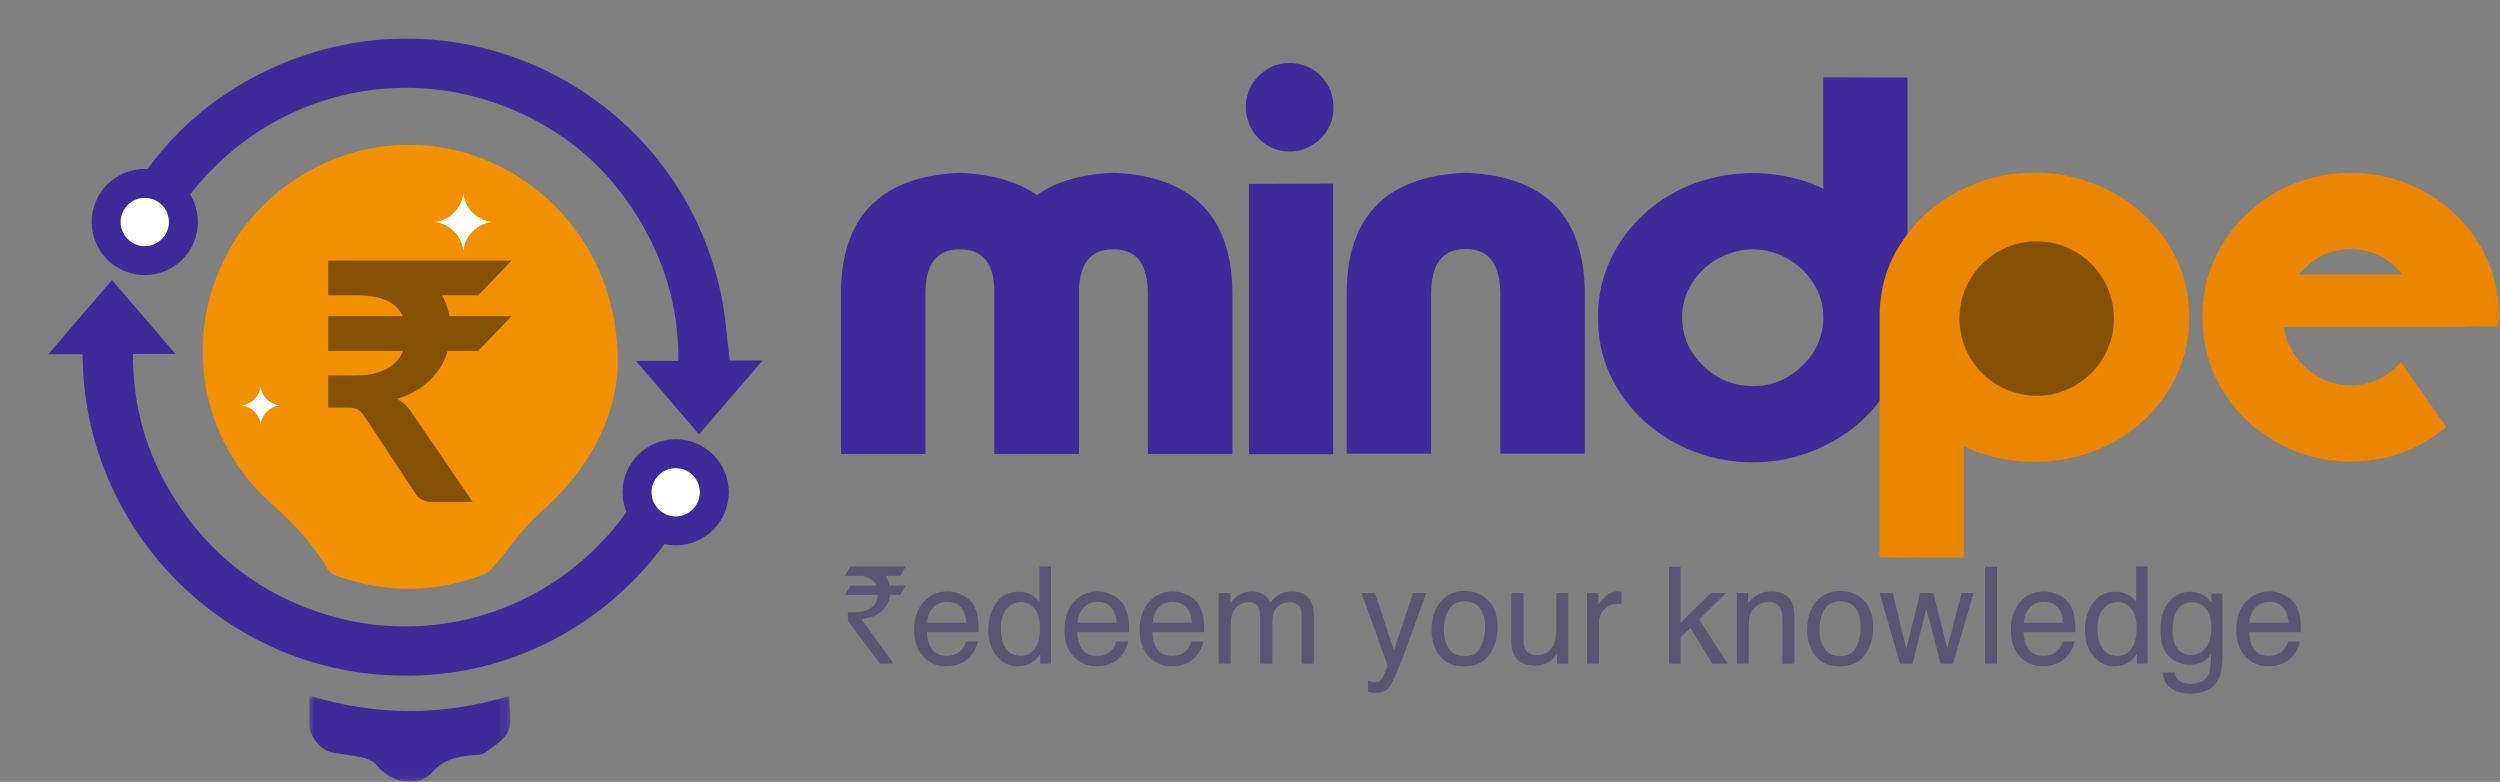
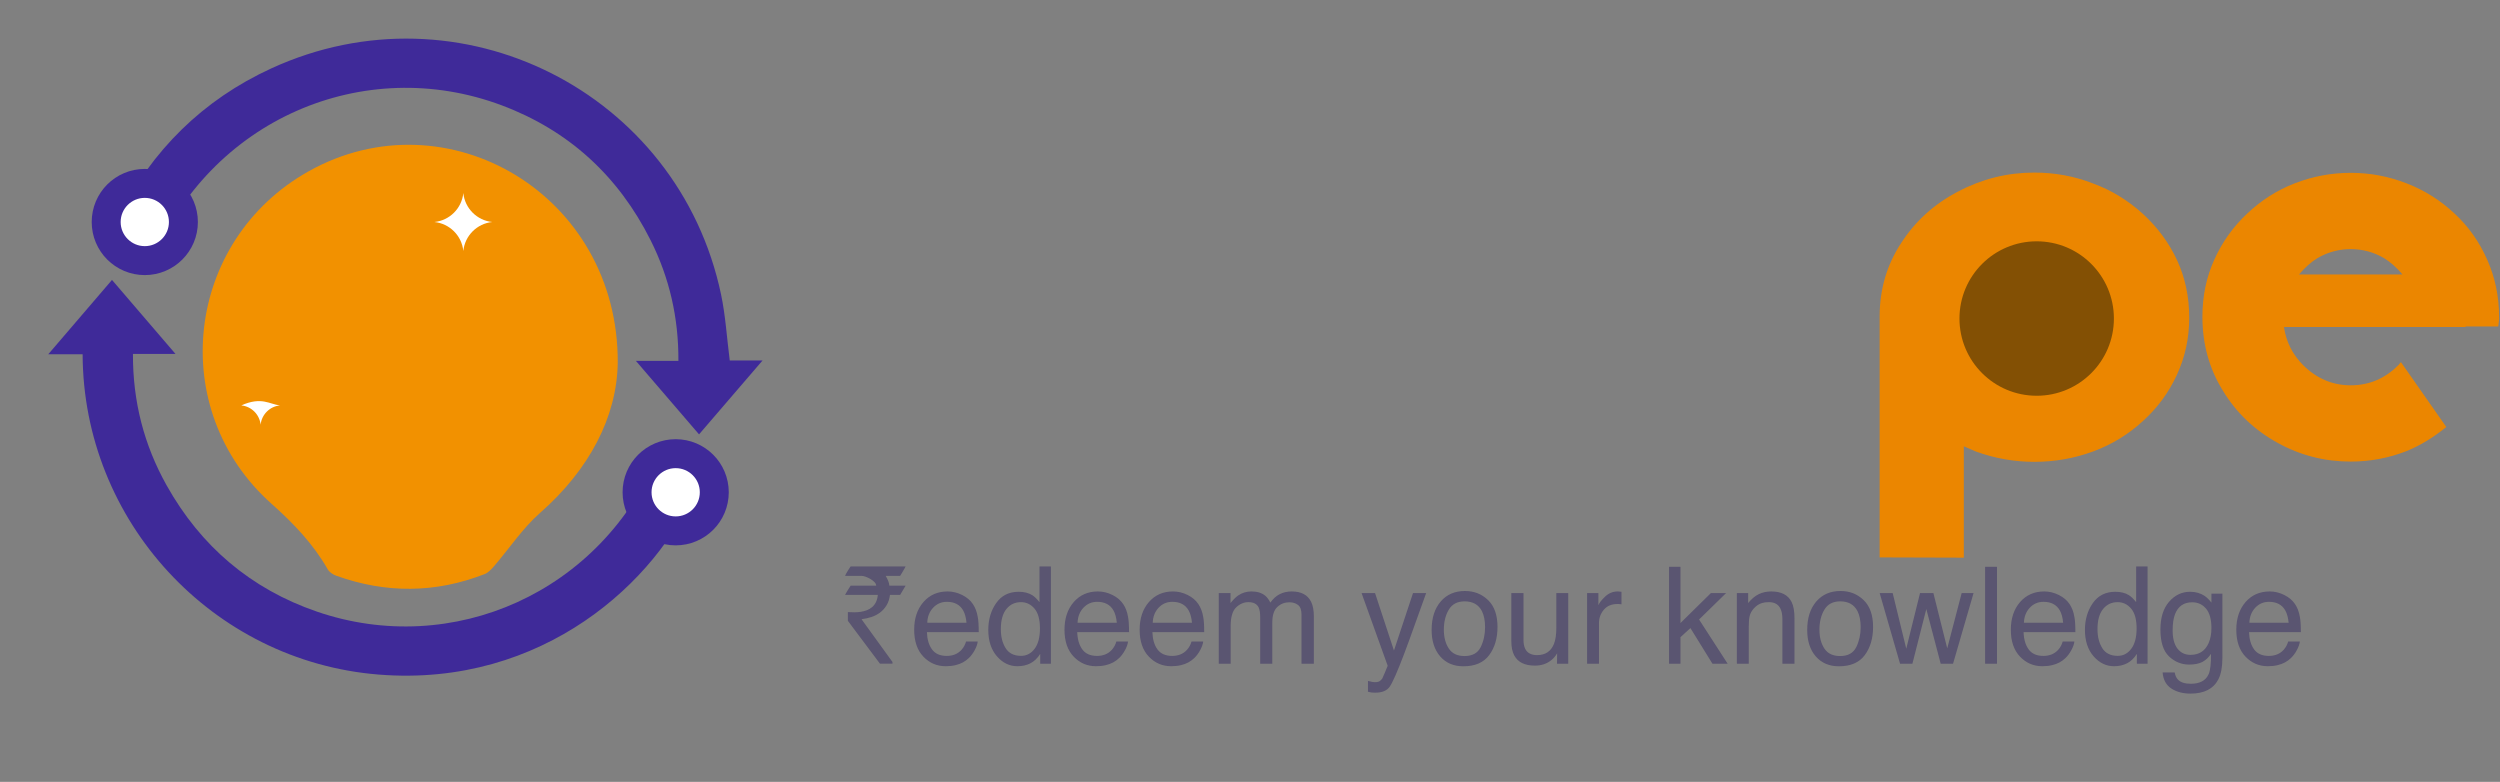
<svg xmlns="http://www.w3.org/2000/svg" xmlns:xlink="http://www.w3.org/1999/xlink" width="259px" height="81px" viewBox="0 0 259 81" version="1.1">
  <rect x="0" y="0" width="259" height="81" fill="#808080" stroke="none" />
  <title>Group 5</title>
  <defs>
-     <polygon id="path-1" points="0 0 20.852 0 20.852 8.938 0 8.938" />
    <polygon id="path-3" points="0 72 91 72 91 0 0 0" />
  </defs>
  <g id="Page-1" stroke="none" stroke-width="1" fill="none" fill-rule="evenodd">
    <g id="Artboard" transform="translate(-46, -310)">
      <g id="Group-5" transform="translate(46, 310)">
        <g id="Group-4" transform="translate(87, 6.531)">
-           <path d="M8.873,40.496 L8.873,23.926 C8.873,20.918 9.985,19.378 12.209,19.305 L12.209,19.305 L12.701,19.305 C14.761,19.378 15.864,20.699 16.01,23.27 L16.01,23.27 L16.01,40.496 L24.787,40.496 L24.787,23.27 C24.933,20.699 26.036,19.378 28.096,19.305 L28.096,19.305 L28.588,19.305 C30.812,19.378 31.924,20.918 31.924,23.926 L31.924,23.926 L31.924,40.496 L40.674,40.496 L40.674,23.926 C40.674,15.996 36.645,11.812 28.588,11.375 L28.588,11.375 L28.096,11.375 C24.887,11.557 22.326,12.323 20.412,13.672 C18.48,12.323 15.91,11.557 12.701,11.375 L12.701,11.375 L12.209,11.375 C4.152,11.812 0.123,15.996 0.123,23.926 L0.123,23.926 L0.123,40.496 L8.873,40.496 Z M46.607,9.16 C47.446,9.16 48.212,8.951 48.904,8.531 C49.597,8.112 50.144,7.565 50.545,6.891 C50.946,6.216 51.146,5.441 51.146,4.566 C51.146,3.728 50.946,2.962 50.545,2.27 C50.126,1.559 49.579,1.003 48.904,0.602 C48.212,0.201 47.446,0 46.607,0 C45.769,0 45.012,0.201 44.338,0.602 C43.663,1.003 43.107,1.559 42.67,2.27 C42.269,2.962 42.068,3.728 42.068,4.566 C42.068,5.387 42.278,6.161 42.697,6.891 C43.098,7.583 43.645,8.139 44.338,8.559 C45.012,8.96 45.769,9.16 46.607,9.16 Z M51.119,40.523 L51.119,12.496 L42.396,12.523 L42.396,40.523 L51.119,40.523 Z M61.264,40.469 L61.264,23.926 C61.264,20.918 62.376,19.368 64.6,19.277 L65.092,19.277 C67.316,19.368 68.428,20.918 68.428,23.926 L68.428,40.469 L77.178,40.469 L77.178,23.926 C77.178,15.96 73.149,11.776 65.092,11.375 L64.6,11.375 C56.542,11.776 52.514,15.96 52.514,23.926 L52.514,40.469 L61.264,40.469 Z M94.596,41.371 C97.385,41.371 100.019,40.715 102.498,39.402 C104.977,38.108 106.946,36.322 108.404,34.043 C109.863,31.801 110.601,29.294 110.619,26.523 L110.619,26.523 L110.619,1.504 L101.896,1.477 L101.896,13.016 L101.268,12.742 L100.639,12.469 C98.67,11.758 96.656,11.402 94.596,11.402 C92.518,11.402 90.494,11.758 88.525,12.469 C86.611,13.18 84.889,14.228 83.357,15.613 C81.844,16.98 80.669,18.576 79.83,20.398 C78.973,22.24 78.545,24.217 78.545,26.332 C78.545,28.501 78.964,30.488 79.803,32.293 C80.641,34.098 81.826,35.702 83.357,37.105 C84.907,38.509 86.63,39.557 88.525,40.25 C90.439,40.997 92.463,41.371 94.596,41.371 Z M94.596,33.469 C92.609,33.469 90.895,32.767 89.455,31.363 C87.997,29.96 87.268,28.283 87.268,26.332 C87.268,25.056 87.605,23.889 88.279,22.832 C88.954,21.757 89.856,20.9 90.986,20.262 C92.117,19.624 93.32,19.305 94.596,19.305 C95.872,19.305 97.066,19.624 98.178,20.262 C99.308,20.9 100.21,21.757 100.885,22.832 C101.559,23.889 101.896,25.056 101.896,26.332 C101.896,28.283 101.167,29.96 99.709,31.363 C98.269,32.767 96.564,33.469 94.596,33.469 Z" id="mind" fill="#3F2A99" fill-rule="nonzero" />
          <path d="M116.451,51.242 L116.451,39.703 L117.08,39.977 L117.709,40.25 C119.678,40.961 121.692,41.316 123.752,41.316 C125.848,41.316 127.872,40.961 129.822,40.25 C131.755,39.539 133.477,38.491 134.99,37.105 C136.503,35.738 137.679,34.143 138.518,32.32 C139.374,30.479 139.803,28.501 139.803,26.387 C139.803,24.217 139.383,22.23 138.545,20.426 C137.706,18.621 136.521,17.017 134.99,15.613 C133.441,14.21 131.718,13.161 129.822,12.469 C127.908,11.721 125.885,11.348 123.752,11.348 C120.963,11.348 118.329,12.004 115.85,13.316 C113.37,14.611 111.402,16.397 109.943,18.676 C108.485,20.9 107.747,23.406 107.729,26.195 L107.729,51.215 L116.451,51.242 Z M123.752,33.414 C122.476,33.414 121.282,33.095 120.17,32.457 C119.04,31.819 118.137,30.962 117.463,29.887 C116.788,28.848 116.451,27.681 116.451,26.387 C116.451,24.436 117.18,22.759 118.639,21.355 C120.079,19.952 121.783,19.25 123.752,19.25 C125.739,19.25 127.452,19.952 128.893,21.355 C130.351,22.777 131.08,24.454 131.08,26.387 C131.08,27.663 130.743,28.829 130.068,29.887 C129.394,30.962 128.492,31.819 127.361,32.457 C126.231,33.095 125.028,33.414 123.752,33.414 Z M156.537,41.289 C158.542,41.289 160.475,40.924 162.334,40.195 C163.719,39.63 165.087,38.801 166.436,37.707 L161.732,30.98 L161.678,31.062 L161.596,31.145 L161.514,31.254 L161.459,31.309 C160.074,32.694 158.433,33.387 156.537,33.387 C154.66,33.387 153.019,32.694 151.615,31.309 C150.503,30.197 149.838,28.875 149.619,27.344 L168.432,27.344 L168.432,27.289 L171.822,27.289 L171.877,26.824 C171.895,26.715 171.904,26.615 171.904,26.523 L171.904,26.277 C171.904,24.181 171.494,22.212 170.674,20.371 C169.854,18.512 168.723,16.917 167.283,15.586 C165.825,14.219 164.175,13.18 162.334,12.469 C160.475,11.74 158.542,11.375 156.537,11.375 C154.532,11.375 152.59,11.74 150.713,12.469 C148.89,13.18 147.249,14.228 145.791,15.613 C144.351,16.962 143.221,18.548 142.4,20.371 C141.58,22.176 141.17,24.145 141.17,26.277 C141.17,29.121 141.881,31.682 143.303,33.961 C144.688,36.24 146.575,38.035 148.963,39.348 C151.296,40.642 153.821,41.289 156.537,41.289 Z M161.896,21.902 L151.178,21.902 C151.798,21.173 152.436,20.608 153.092,20.207 C154.167,19.587 155.316,19.277 156.537,19.277 C157.758,19.277 158.907,19.587 159.982,20.207 C160.639,20.608 161.277,21.173 161.896,21.902 Z" id="pe" fill="#EB8600" fill-rule="nonzero" />
          <circle id="Oval" fill="#835004" cx="124" cy="26.469" r="8" />
          <g id="Group-2" transform="translate(0, 51.469)" fill="#484069" fill-rule="nonzero" opacity="0.683">
            <path d="M5.461,10.753 L5.461,10.582 L2.426,6.392 C2.394,6.351 2.367,6.312 2.344,6.276 C2.321,6.244 2.302,6.215 2.286,6.19 C2.27,6.165 2.262,6.15 2.262,6.146 C2.608,6.105 2.945,6.031 3.273,5.924 C3.602,5.816 3.899,5.664 4.166,5.466 C4.432,5.267 4.658,5.018 4.842,4.717 C5.027,4.416 5.147,4.054 5.201,3.63 L5.201,3.63 L6.254,3.63 L6.821,2.673 L5.14,2.673 C5.121,2.495 5.077,2.323 5.006,2.157 C4.936,1.991 4.853,1.825 4.757,1.661 L4.757,1.661 L6.254,1.661 L6.254,1.661 L6.298,1.59 C6.328,1.542 6.364,1.481 6.408,1.408 C6.451,1.336 6.498,1.257 6.548,1.173 C6.598,1.088 6.644,1.011 6.685,0.94 C6.726,0.87 6.759,0.809 6.784,0.759 C6.809,0.709 6.821,0.684 6.821,0.684 L6.821,0.684 L1.127,0.684 C1.122,0.684 1.094,0.725 1.042,0.807 C0.989,0.889 0.929,0.983 0.86,1.091 C0.792,1.198 0.727,1.306 0.666,1.415 C0.604,1.525 0.564,1.607 0.546,1.661 L0.546,1.661 L2.275,1.661 C2.385,1.661 2.524,1.692 2.692,1.754 C2.861,1.815 3.026,1.894 3.188,1.989 C3.35,2.085 3.488,2.193 3.602,2.314 C3.716,2.435 3.772,2.555 3.772,2.673 L3.772,2.673 L1.127,2.673 C1.027,2.828 0.936,2.972 0.854,3.104 C0.785,3.218 0.72,3.326 0.659,3.428 C0.597,3.531 0.56,3.598 0.546,3.63 L0.546,3.63 L3.943,3.63 C3.916,3.922 3.851,4.171 3.749,4.379 C3.646,4.586 3.515,4.758 3.356,4.895 C3.196,5.031 3.016,5.139 2.815,5.216 C2.615,5.294 2.404,5.349 2.183,5.384 C1.962,5.418 1.737,5.435 1.506,5.435 C1.276,5.435 1.054,5.428 0.84,5.414 L0.84,5.414 L0.84,6.317 L4.162,10.753 L5.461,10.753 Z M10.978,11.02 C11.351,11.02 11.686,10.983 11.982,10.91 C12.534,10.783 12.996,10.537 13.37,10.172 C13.593,9.962 13.795,9.692 13.975,9.362 C14.155,9.032 14.261,8.732 14.293,8.463 L14.293,8.463 L13.083,8.463 C12.992,8.787 12.837,9.072 12.618,9.318 C12.235,9.741 11.723,9.953 11.08,9.953 C10.392,9.953 9.884,9.729 9.556,9.28 C9.228,8.831 9.052,8.235 9.029,7.492 L9.029,7.492 L14.396,7.492 C14.396,6.754 14.359,6.216 14.286,5.879 C14.204,5.387 14.04,4.956 13.794,4.587 C13.539,4.2 13.167,3.884 12.68,3.64 C12.192,3.397 11.689,3.275 11.169,3.275 C10.139,3.275 9.305,3.642 8.667,4.375 C8.029,5.109 7.71,6.064 7.71,7.239 C7.71,8.434 8.027,9.362 8.66,10.025 C9.294,10.688 10.066,11.02 10.978,11.02 Z M13.131,6.515 L9.064,6.515 C9.086,5.886 9.289,5.368 9.672,4.96 C10.055,4.552 10.529,4.348 11.094,4.348 C11.882,4.348 12.445,4.644 12.782,5.237 C12.965,5.556 13.081,5.982 13.131,6.515 L13.131,6.515 Z M18.401,11.02 C18.907,11.02 19.356,10.92 19.748,10.719 C20.14,10.518 20.48,10.193 20.767,9.741 L20.767,9.741 L20.767,10.76 L21.874,10.76 L21.874,0.684 L20.691,0.684 L20.691,4.382 C20.413,4.04 20.165,3.801 19.946,3.664 C19.568,3.427 19.099,3.309 18.538,3.309 C17.526,3.309 16.748,3.7 16.204,4.481 C15.659,5.263 15.387,6.187 15.387,7.253 C15.387,8.392 15.685,9.305 16.282,9.991 C16.879,10.677 17.586,11.02 18.401,11.02 Z M18.784,9.947 C18.05,9.947 17.517,9.682 17.185,9.154 C16.852,8.625 16.686,7.969 16.686,7.185 C16.686,6.264 16.878,5.567 17.263,5.093 C17.648,4.619 18.151,4.382 18.771,4.382 C19.327,4.382 19.794,4.604 20.172,5.049 C20.55,5.493 20.739,6.178 20.739,7.103 C20.739,8.019 20.556,8.722 20.189,9.212 C19.822,9.702 19.354,9.947 18.784,9.947 Z M26.55,11.02 C26.924,11.02 27.259,10.983 27.555,10.91 C28.106,10.783 28.569,10.537 28.942,10.172 C29.166,9.962 29.367,9.692 29.547,9.362 C29.727,9.032 29.833,8.732 29.865,8.463 L29.865,8.463 L28.655,8.463 C28.564,8.787 28.409,9.072 28.19,9.318 C27.808,9.741 27.295,9.953 26.652,9.953 C25.964,9.953 25.456,9.729 25.128,9.28 C24.8,8.831 24.624,8.235 24.602,7.492 L24.602,7.492 L29.968,7.492 C29.968,6.754 29.931,6.216 29.858,5.879 C29.776,5.387 29.612,4.956 29.366,4.587 C29.111,4.2 28.74,3.884 28.252,3.64 C27.764,3.397 27.261,3.275 26.741,3.275 C25.711,3.275 24.877,3.642 24.239,4.375 C23.601,5.109 23.282,6.064 23.282,7.239 C23.282,8.434 23.599,9.362 24.232,10.025 C24.866,10.688 25.638,11.02 26.55,11.02 Z M28.703,6.515 L24.636,6.515 C24.659,5.886 24.861,5.368 25.244,4.96 C25.627,4.552 26.101,4.348 26.666,4.348 C27.454,4.348 28.017,4.644 28.355,5.237 C28.537,5.556 28.653,5.982 28.703,6.515 L28.703,6.515 Z M34.336,11.02 C34.71,11.02 35.045,10.983 35.341,10.91 C35.892,10.783 36.355,10.537 36.729,10.172 C36.952,9.962 37.154,9.692 37.334,9.362 C37.514,9.032 37.62,8.732 37.651,8.463 L37.651,8.463 L36.441,8.463 C36.35,8.787 36.195,9.072 35.977,9.318 C35.594,9.741 35.081,9.953 34.439,9.953 C33.75,9.953 33.242,9.729 32.914,9.28 C32.586,8.831 32.411,8.235 32.388,7.492 L32.388,7.492 L37.754,7.492 C37.754,6.754 37.717,6.216 37.645,5.879 C37.563,5.387 37.398,4.956 37.152,4.587 C36.897,4.2 36.526,3.884 36.038,3.64 C35.55,3.397 35.047,3.275 34.527,3.275 C33.497,3.275 32.663,3.642 32.025,4.375 C31.387,5.109 31.068,6.064 31.068,7.239 C31.068,8.434 31.385,9.362 32.019,10.025 C32.652,10.688 33.425,11.02 34.336,11.02 Z M36.489,6.515 L32.422,6.515 C32.445,5.886 32.648,5.368 33.03,4.96 C33.413,4.552 33.887,4.348 34.452,4.348 C35.241,4.348 35.803,4.644 36.141,5.237 C36.323,5.556 36.439,5.982 36.489,6.515 L36.489,6.515 Z M40.495,10.76 L40.495,6.877 C40.495,5.934 40.685,5.282 41.066,4.922 C41.446,4.562 41.869,4.382 42.334,4.382 C42.844,4.382 43.193,4.553 43.38,4.895 C43.498,5.123 43.558,5.485 43.558,5.982 L43.558,5.982 L43.558,10.76 L44.809,10.76 L44.809,6.501 C44.809,5.745 44.983,5.205 45.332,4.881 C45.68,4.558 46.096,4.396 46.579,4.396 C46.93,4.396 47.227,4.487 47.471,4.669 C47.715,4.851 47.837,5.186 47.837,5.674 L47.837,5.674 L47.837,10.76 L49.115,10.76 L49.115,5.886 C49.115,5.239 49.02,4.724 48.828,4.341 C48.473,3.63 47.803,3.275 46.818,3.275 C46.358,3.275 45.943,3.369 45.574,3.558 C45.205,3.747 44.884,4.038 44.61,4.43 C44.446,4.111 44.264,3.869 44.064,3.705 C43.708,3.418 43.239,3.275 42.655,3.275 C42.14,3.275 41.68,3.414 41.274,3.692 C41.037,3.856 40.773,4.118 40.481,4.478 L40.481,4.478 L40.481,3.439 L39.265,3.439 L39.265,10.76 L40.495,10.76 Z M55.466,13.761 C56.177,13.761 56.678,13.556 56.97,13.146 C57.261,12.736 57.763,11.596 58.474,9.728 C58.774,8.935 59.148,7.909 59.595,6.652 C60.192,4.979 60.577,3.908 60.75,3.439 L60.75,3.439 L59.39,3.439 L57.414,9.4 L55.452,3.439 L54.058,3.439 L56.765,10.972 C56.701,11.136 56.598,11.387 56.457,11.724 C56.316,12.061 56.234,12.248 56.211,12.284 C56.138,12.394 56.048,12.486 55.941,12.561 C55.834,12.636 55.666,12.674 55.439,12.674 C55.366,12.674 55.281,12.667 55.186,12.654 C55.09,12.64 54.935,12.603 54.721,12.544 L54.721,12.544 L54.721,13.665 C54.857,13.702 54.973,13.727 55.066,13.74 C55.159,13.754 55.293,13.761 55.466,13.761 Z M64.606,11.027 C65.813,11.027 66.704,10.642 67.278,9.871 C67.853,9.101 68.14,8.126 68.14,6.946 C68.14,5.724 67.814,4.799 67.162,4.17 C66.51,3.541 65.713,3.227 64.77,3.227 C63.717,3.227 62.878,3.591 62.254,4.321 C61.63,5.05 61.317,6.03 61.317,7.26 C61.317,8.408 61.614,9.323 62.206,10.005 C62.799,10.686 63.598,11.027 64.606,11.027 Z M64.722,9.967 C63.979,9.967 63.437,9.707 63.095,9.188 C62.753,8.668 62.582,8.019 62.582,7.239 C62.582,6.428 62.753,5.736 63.095,5.161 C63.437,4.587 63.983,4.3 64.735,4.3 C65.583,4.3 66.18,4.637 66.526,5.312 C66.745,5.74 66.855,6.296 66.855,6.98 C66.855,7.736 66.703,8.423 66.4,9.041 C66.097,9.658 65.537,9.967 64.722,9.967 Z M72.016,10.958 C72.686,10.958 73.255,10.767 73.725,10.384 C73.962,10.193 74.16,9.958 74.319,9.68 L74.319,9.68 L74.306,10.76 L75.468,10.76 L75.468,3.439 L74.237,3.439 L74.237,7.034 C74.237,7.75 74.153,8.313 73.984,8.723 C73.675,9.489 73.091,9.871 72.234,9.871 C71.637,9.871 71.23,9.653 71.011,9.215 C70.892,8.978 70.833,8.673 70.833,8.299 L70.833,8.299 L70.833,3.439 L69.575,3.439 L69.575,8.415 C69.575,9.04 69.678,9.539 69.883,9.912 C70.261,10.61 70.972,10.958 72.016,10.958 Z M78.653,10.76 L78.653,6.549 C78.653,6.03 78.82,5.57 79.152,5.172 C79.485,4.773 79.961,4.573 80.581,4.573 C80.654,4.573 80.721,4.576 80.783,4.58 C80.844,4.585 80.911,4.594 80.984,4.608 L80.984,4.608 L80.984,3.309 C80.852,3.295 80.759,3.286 80.704,3.281 C80.649,3.277 80.611,3.275 80.588,3.275 C80.1,3.275 79.67,3.451 79.296,3.804 C78.922,4.158 78.688,4.457 78.592,4.703 L78.592,4.703 L78.592,3.439 L77.423,3.439 L77.423,10.76 L78.653,10.76 Z M87.096,10.76 L87.096,8.012 L88.128,7.069 L90.411,10.76 L91.983,10.76 L89.023,6.18 L91.826,3.439 L90.254,3.439 L87.096,6.549 L87.096,0.718 L85.913,0.718 L85.913,10.76 L87.096,10.76 Z M94.171,10.76 L94.171,6.925 C94.171,6.447 94.202,6.079 94.263,5.821 C94.325,5.564 94.458,5.314 94.663,5.072 C94.918,4.772 95.215,4.571 95.552,4.471 C95.739,4.412 95.978,4.382 96.27,4.382 C96.844,4.382 97.24,4.61 97.459,5.066 C97.591,5.339 97.657,5.699 97.657,6.146 L97.657,6.146 L97.657,10.76 L98.908,10.76 L98.908,6.064 C98.908,5.325 98.808,4.758 98.607,4.362 C98.243,3.637 97.541,3.275 96.502,3.275 C96.028,3.275 95.597,3.368 95.21,3.555 C94.823,3.742 94.456,4.049 94.109,4.478 L94.109,4.478 L94.109,3.439 L92.94,3.439 L92.94,10.76 L94.171,10.76 Z M103.516,11.027 C104.723,11.027 105.614,10.642 106.189,9.871 C106.763,9.101 107.05,8.126 107.05,6.946 C107.05,5.724 106.724,4.799 106.072,4.17 C105.421,3.541 104.623,3.227 103.68,3.227 C102.627,3.227 101.788,3.591 101.164,4.321 C100.54,5.05 100.228,6.03 100.228,7.26 C100.228,8.408 100.524,9.323 101.116,10.005 C101.709,10.686 102.509,11.027 103.516,11.027 Z M103.632,9.967 C102.889,9.967 102.347,9.707 102.005,9.188 C101.663,8.668 101.492,8.019 101.492,7.239 C101.492,6.428 101.663,5.736 102.005,5.161 C102.347,4.587 102.894,4.3 103.646,4.3 C104.493,4.3 105.09,4.637 105.437,5.312 C105.655,5.74 105.765,6.296 105.765,6.98 C105.765,7.736 105.613,8.423 105.31,9.041 C105.007,9.658 104.448,9.967 103.632,9.967 Z M111.124,10.76 L112.566,5.093 L114.057,10.76 L115.335,10.76 L117.461,3.439 L116.231,3.439 L114.733,9.174 L113.298,3.439 L111.917,3.439 L110.488,9.208 L109.08,3.439 L107.733,3.439 L109.846,10.76 L111.124,10.76 Z M119.888,10.76 L119.888,0.718 L118.657,0.718 L118.657,10.76 L119.888,10.76 Z M124.591,11.02 C124.965,11.02 125.3,10.983 125.596,10.91 C126.147,10.783 126.61,10.537 126.983,10.172 C127.207,9.962 127.408,9.692 127.588,9.362 C127.768,9.032 127.874,8.732 127.906,8.463 L127.906,8.463 L126.696,8.463 C126.605,8.787 126.45,9.072 126.231,9.318 C125.849,9.741 125.336,9.953 124.693,9.953 C124.005,9.953 123.497,9.729 123.169,9.28 C122.841,8.831 122.665,8.235 122.643,7.492 L122.643,7.492 L128.009,7.492 C128.009,6.754 127.972,6.216 127.899,5.879 C127.817,5.387 127.653,4.956 127.407,4.587 C127.152,4.2 126.781,3.884 126.293,3.64 C125.805,3.397 125.302,3.275 124.782,3.275 C123.752,3.275 122.918,3.642 122.28,4.375 C121.642,5.109 121.323,6.064 121.323,7.239 C121.323,8.434 121.64,9.362 122.273,10.025 C122.907,10.688 123.679,11.02 124.591,11.02 Z M126.744,6.515 L122.677,6.515 C122.7,5.886 122.902,5.368 123.285,4.96 C123.668,4.552 124.142,4.348 124.707,4.348 C125.495,4.348 126.058,4.644 126.396,5.237 C126.578,5.556 126.694,5.982 126.744,6.515 L126.744,6.515 Z M132.015,11.02 C132.521,11.02 132.969,10.92 133.361,10.719 C133.753,10.518 134.093,10.193 134.38,9.741 L134.38,9.741 L134.38,10.76 L135.487,10.76 L135.487,0.684 L134.305,0.684 L134.305,4.382 C134.027,4.04 133.778,3.801 133.56,3.664 C133.181,3.427 132.712,3.309 132.151,3.309 C131.14,3.309 130.362,3.7 129.817,4.481 C129.272,5.263 129,6.187 129,7.253 C129,8.392 129.299,9.305 129.896,9.991 C130.493,10.677 131.199,11.02 132.015,11.02 Z M132.398,9.947 C131.664,9.947 131.131,9.682 130.798,9.154 C130.465,8.625 130.299,7.969 130.299,7.185 C130.299,6.264 130.491,5.567 130.877,5.093 C131.262,4.619 131.764,4.382 132.384,4.382 C132.94,4.382 133.407,4.604 133.785,5.049 C134.163,5.493 134.353,6.178 134.353,7.103 C134.353,8.019 134.169,8.722 133.802,9.212 C133.435,9.702 132.967,9.947 132.398,9.947 Z M139.938,13.857 C141.355,13.857 142.319,13.36 142.829,12.366 C143.103,11.829 143.239,11.095 143.239,10.165 L143.239,10.165 L143.239,3.507 L142.105,3.507 L142.105,4.43 C141.863,4.125 141.626,3.892 141.394,3.733 C140.965,3.45 140.464,3.309 139.89,3.309 C139.042,3.309 138.319,3.653 137.719,4.341 C137.12,5.029 136.82,5.986 136.82,7.212 C136.82,8.511 137.118,9.442 137.712,10.005 C138.307,10.567 139.001,10.849 139.794,10.849 C140.364,10.849 140.822,10.758 141.168,10.575 C141.514,10.393 141.811,10.115 142.057,9.741 C142.07,10.749 141.991,11.448 141.817,11.84 C141.526,12.505 140.908,12.838 139.965,12.838 C139.368,12.838 138.93,12.701 138.652,12.428 C138.475,12.25 138.356,11.997 138.297,11.669 L138.297,11.669 L137.046,11.669 C137.11,12.421 137.411,12.974 137.948,13.327 C138.486,13.68 139.149,13.857 139.938,13.857 Z M139.938,9.844 C139.372,9.844 138.922,9.629 138.587,9.198 C138.252,8.767 138.085,8.14 138.085,7.315 C138.085,6.613 138.169,6.045 138.338,5.613 C138.657,4.801 139.249,4.396 140.115,4.396 C140.694,4.396 141.17,4.614 141.544,5.052 C141.918,5.489 142.105,6.162 142.105,7.069 C142.105,7.67 142.004,8.197 141.804,8.648 C141.444,9.445 140.822,9.844 139.938,9.844 Z M147.949,11.02 C148.323,11.02 148.658,10.983 148.954,10.91 C149.506,10.783 149.968,10.537 150.342,10.172 C150.565,9.962 150.767,9.692 150.947,9.362 C151.127,9.032 151.233,8.732 151.265,8.463 L151.265,8.463 L150.055,8.463 C149.964,8.787 149.809,9.072 149.59,9.318 C149.207,9.741 148.694,9.953 148.052,9.953 C147.364,9.953 146.856,9.729 146.527,9.28 C146.199,8.831 146.024,8.235 146.001,7.492 L146.001,7.492 L151.367,7.492 C151.367,6.754 151.331,6.216 151.258,5.879 C151.176,5.387 151.012,4.956 150.766,4.587 C150.51,4.2 150.139,3.884 149.651,3.64 C149.164,3.397 148.66,3.275 148.141,3.275 C147.111,3.275 146.277,3.642 145.639,4.375 C145.001,5.109 144.682,6.064 144.682,7.239 C144.682,8.434 144.998,9.362 145.632,10.025 C146.265,10.688 147.038,11.02 147.949,11.02 Z M150.103,6.515 L146.035,6.515 C146.058,5.886 146.261,5.368 146.644,4.96 C147.026,4.552 147.5,4.348 148.065,4.348 C148.854,4.348 149.417,4.644 149.754,5.237 C149.936,5.556 150.052,5.982 150.103,6.515 L150.103,6.515 Z" id="₹edeemyourknowledge" />
          </g>
        </g>
        <path d="M55.949,53.138 C54.143,54.725 52.779,56.805 51.195,58.643 C50.915,58.968 50.587,59.327 50.205,59.476 C45.107,61.466 39.972,61.492 34.83,59.643 C34.497,59.523 34.121,59.277 33.954,58.984 C32.451,56.348 30.397,54.208 28.135,52.195 C17.165,42.434 19.148,24.92 31.997,17.733 C46.275,9.746 64.096,20.135 63.999,37.602 C63.906,43.199 61.055,48.65 55.949,53.138 Z" id="Fill-1" fill="#F29100" />
        <path d="M48,26 C47.841,24.417 46.583,23.159 45,23 C46.583,22.841 47.841,21.583 48,20 C48.159,21.583 49.418,22.841 51,23 C49.418,23.159 48.159,24.417 48,26" id="Fill-16" fill="#FFFFFF" />
-         <path d="M27,44 C26.894,42.945 26.055,42.106 25,42 C26.055,41.894 26.894,41.055 27,40 C27.106,41.055 27.945,41.894 29,42 C27.945,42.106 27.106,42.945 27,44" id="Fill-16" fill="#FFFFFF" />
+         <path d="M27,44 C26.894,42.945 26.055,42.106 25,42 C27.106,41.055 27.945,41.894 29,42 C27.945,42.106 27.106,42.945 27,44" id="Fill-16" fill="#FFFFFF" />
        <path d="M68.244,46.983 C69.507,48.264 70.729,49.503 72,50.791 C68.179,60.065 56.297,71.26 39.221,69.885 C21.983,68.496 8.611,53.979 8.56,36.702 L5,36.702 C7.293,34.027 9.396,31.573 11.602,29 C13.784,31.543 15.905,34.015 18.181,36.667 L13.773,36.667 C13.754,41.586 14.917,46.098 17.264,50.286 C20.797,56.593 25.987,61.011 32.824,63.361 C46.851,68.183 62.346,61.406 68.244,46.983" id="Fill-3" fill="#3F2A99" />
        <path d="M77.177,37.345 L79,37.345 C76.726,39.991 74.599,42.465 72.42,45 C70.231,42.452 68.12,39.996 65.875,37.383 L70.283,37.383 C70.306,32.924 69.357,28.787 67.405,24.893 C64.076,18.249 58.936,13.519 51.972,10.91 C37.716,5.57 21.712,12.345 15.672,27.213 C14.423,25.963 13.203,24.784 12.056,23.539 C11.912,23.382 12.074,22.833 12.225,22.533 C15.745,15.566 21.008,10.346 28.11,7.085 C47.618,-1.873 70.269,9.509 74.699,30.491 C75.165,32.7 75.299,34.979 75.602,37.345 L77.177,37.345 Z" id="Fill-5" fill="#3F2A99" />
        <g id="Group-9" transform="translate(32.027, 72.062)">
          <mask id="mask-2" fill="white">
            <use xlink:href="#path-1" />
          </mask>
          <g id="Clip-8" />
          <path d="M20.733,0.036 C20.733,1.35 21.056,2.653 20.639,3.657 C20.252,4.586 19.122,5.26 18.22,5.912 C17.839,6.187 17.203,6.129 16.681,6.201 C15.246,6.398 13.967,6.583 12.842,7.863 C11.308,9.608 8.524,9.106 7.014,7.234 C6.693,6.836 6.101,6.555 5.582,6.429 C4.526,6.173 3.427,6.096 2.36,5.878 C1.149,5.63 0.004,4.163 0.001,2.946 C-0.001,2.019 0.001,1.093 0.001,0 C6.966,2.119 13.793,2.137 20.733,0.036 Z" id="Fill-7" fill="#3F2A99" mask="url(#mask-2)" />
        </g>
        <circle id="Oval" stroke="#3F2A99" stroke-width="3" fill="#FFFFFF" cx="70" cy="51" r="4" />
        <circle id="Oval" stroke="#3F2A99" stroke-width="3" fill="#FFFFFF" cx="15" cy="23" r="4" />
        <mask id="mask-4" fill="white">
          <use xlink:href="#path-3" />
        </mask>
        <g id="Clip-11" />
-         <path d="M45.784,30.596 L49.548,30.596 L53,27 L36.993,27 L34,27 L34,30.596 L36.993,30.596 C38.723,30.596 40.008,30.937 40.849,31.616 C41.237,31.93 41.526,32.314 41.735,32.753 L34,32.753 L34,36.349 L41.768,36.349 C41.559,36.851 41.255,37.289 40.849,37.659 C40.425,38.045 39.886,38.348 39.23,38.567 C38.575,38.785 37.806,38.895 36.924,38.895 L34,38.895 L34,42.232 L36.002,42.232 C36.466,42.232 36.817,42.295 37.055,42.422 C37.292,42.549 37.51,42.762 37.708,43.062 L42.998,51.066 C43.358,51.689 43.939,52 44.739,52 L48.969,52 L42.668,42.768 C42.459,42.445 42.227,42.166 41.972,41.929 C41.716,41.693 41.438,41.488 41.136,41.315 C42.018,41.051 42.804,40.687 43.495,40.226 C44.185,39.765 44.765,39.229 45.235,38.618 C45.705,38.007 46.065,37.327 46.314,36.578 C46.339,36.503 46.358,36.425 46.38,36.349 L49.548,36.349 L53,32.753 L46.561,32.753 C46.469,32.237 46.328,31.745 46.132,31.279 C46.031,31.042 45.914,30.815 45.784,30.596 Z" id="Fill-12" fill="#835004" mask="url(#mask-4)" />
      </g>
    </g>
  </g>
</svg>